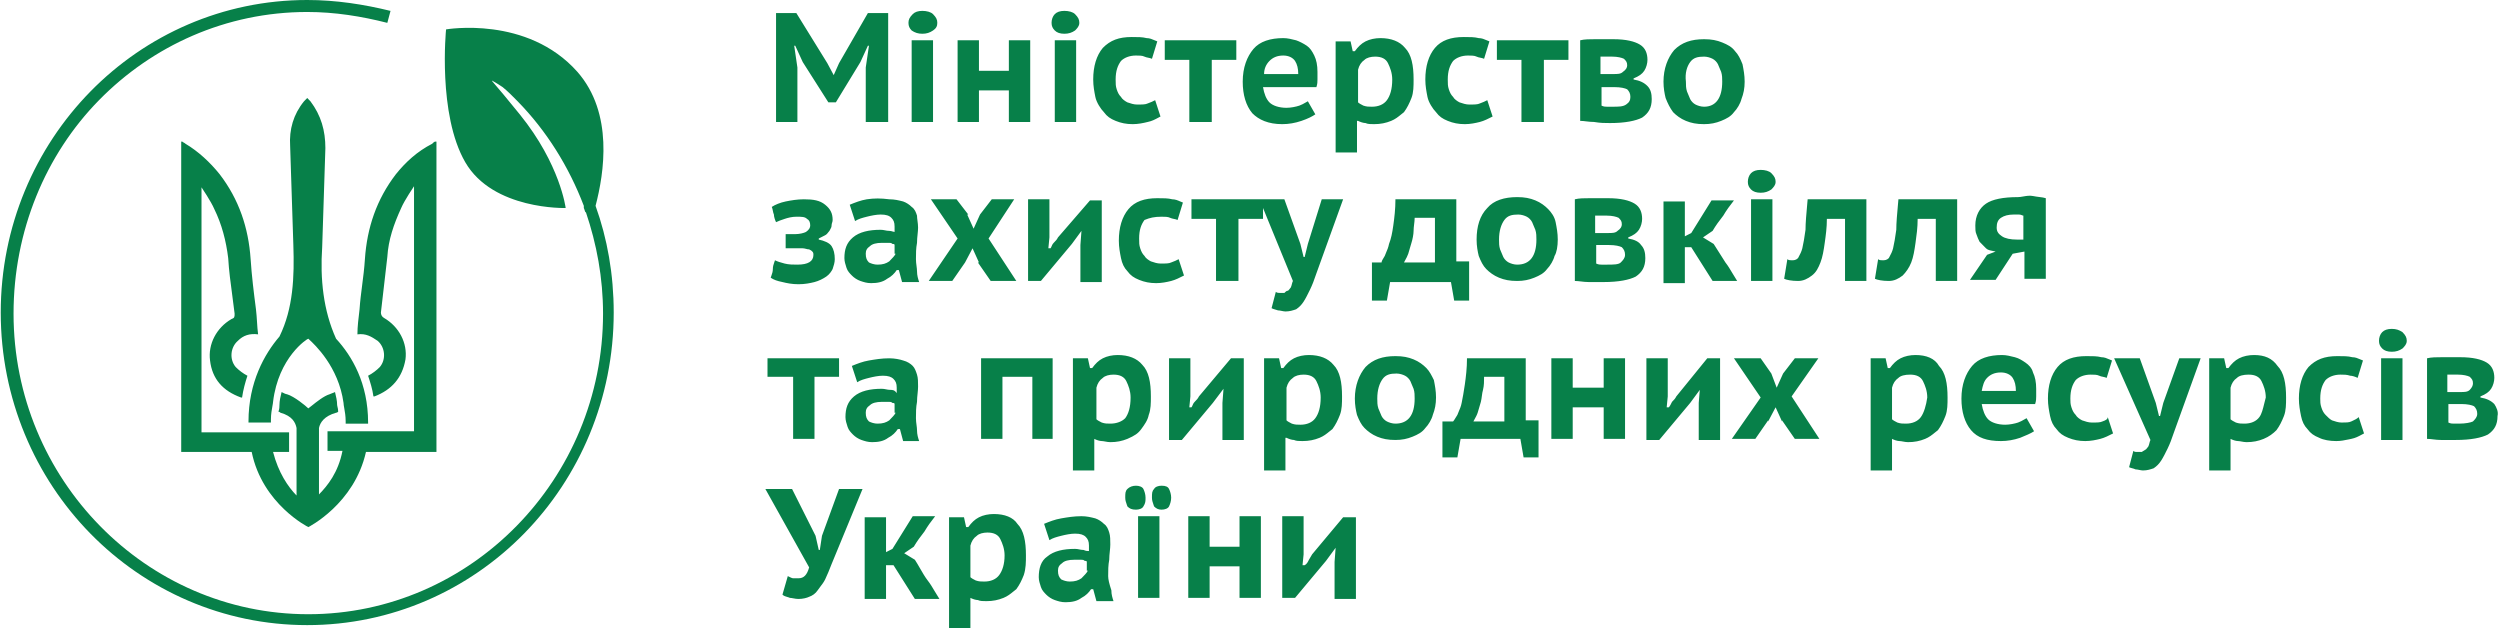
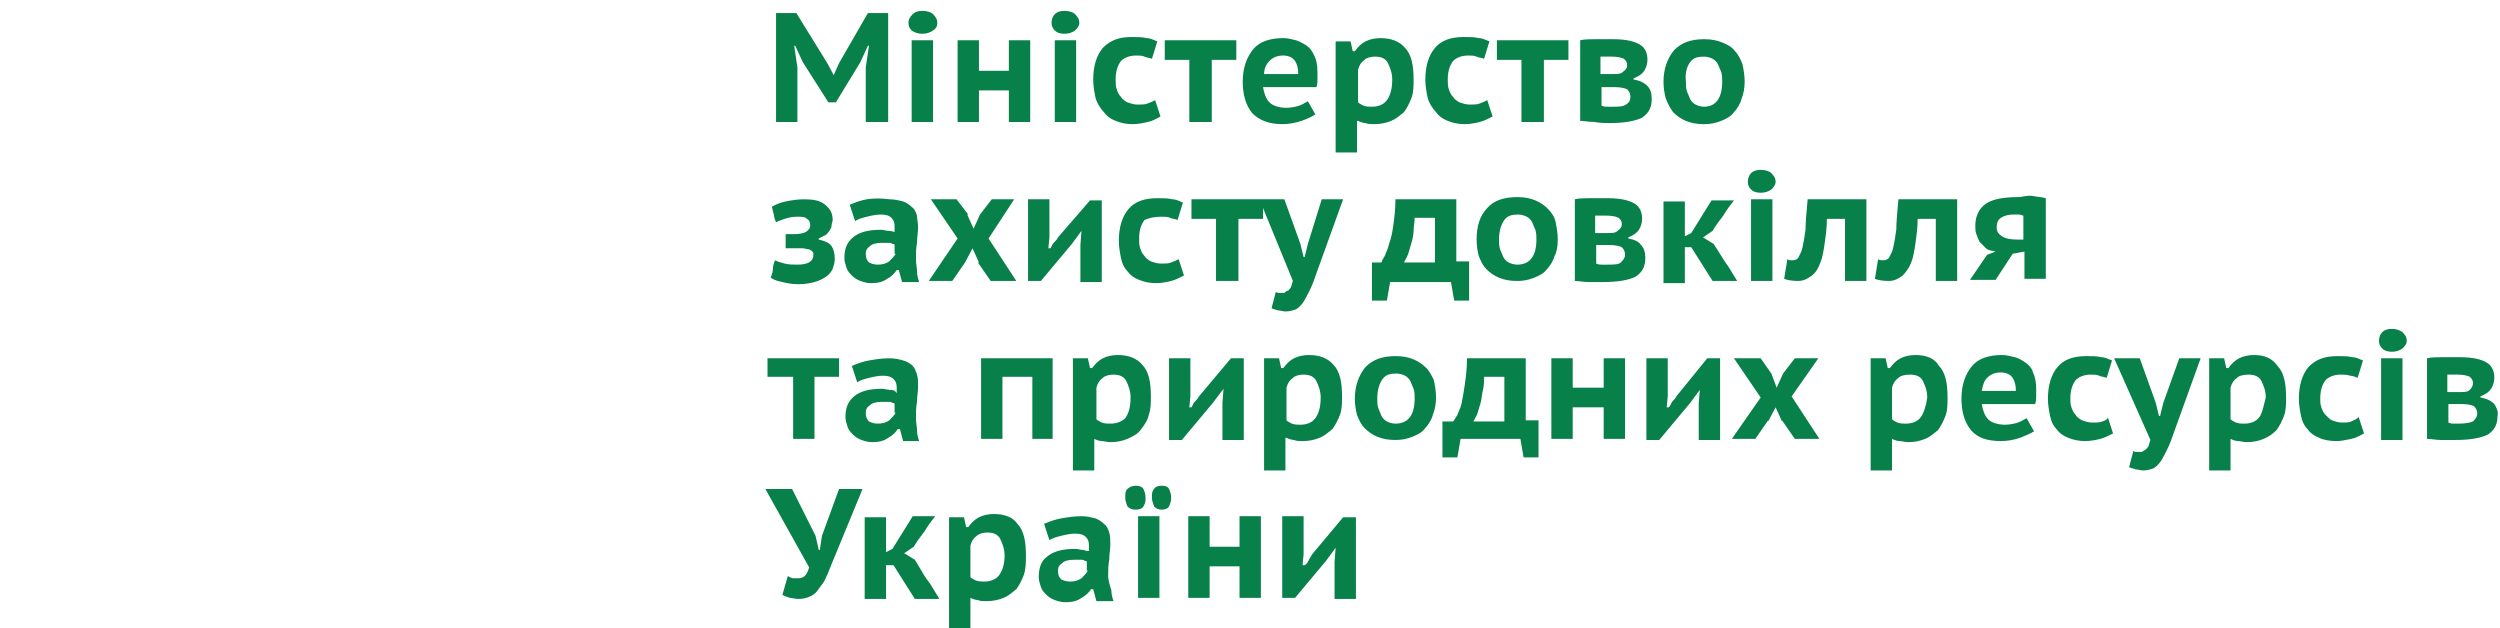
<svg xmlns="http://www.w3.org/2000/svg" width="179" height="45" viewBox="0 0 179 45" fill="none">
  <g clip-path="url(#clip0_1391_8928)">
    <path fill-rule="evenodd" clip-rule="evenodd" d="M66.04 2.417C66.346 2.417 66.575 2.339 66.805 2.183C67.034 2.027 67.111 1.871 67.111 1.637C67.111 1.403 67.034 1.247 66.805 1.013C66.652 0.857 66.346 0.779 66.04 0.779C65.734 0.779 65.505 0.857 65.352 1.013C65.123 1.247 65.046 1.403 65.046 1.637C65.046 1.871 65.123 2.027 65.276 2.183C65.505 2.339 65.734 2.417 66.04 2.417ZM56.865 3.275L57.094 4.834V8.733H55.565V0.935H57.018L59.235 4.522L59.694 5.38L60.076 4.522L62.141 0.935H63.593V8.733H61.988V4.834L62.217 3.275H62.141L61.605 4.444L59.847 7.329H59.312L57.477 4.444L56.941 3.275H56.865ZM65.275 2.885H66.805V8.733H65.275V2.885ZM72.234 6.472H70.093V8.733H68.564V2.885H70.093V5.068H72.234V2.885H73.763V8.733H72.234V6.472ZM77.051 2.885H75.522V8.733H77.051V2.885ZM76.974 2.183C76.745 2.339 76.516 2.417 76.21 2.417C75.904 2.417 75.674 2.339 75.522 2.183C75.369 2.027 75.292 1.871 75.292 1.637C75.292 1.403 75.369 1.169 75.522 1.013C75.674 0.857 75.904 0.779 76.21 0.779C76.516 0.779 76.821 0.857 76.974 1.013C77.204 1.247 77.28 1.403 77.28 1.637C77.28 1.871 77.127 2.027 76.974 2.183ZM79.039 8.031C79.268 8.343 79.498 8.499 79.88 8.655C80.262 8.811 80.644 8.889 81.103 8.889C81.486 8.889 81.868 8.811 82.174 8.733C82.478 8.671 82.685 8.559 82.912 8.438L82.912 8.438C82.97 8.407 83.029 8.375 83.091 8.343L82.709 7.173L82.709 7.173C82.556 7.251 82.403 7.329 82.174 7.407C82.021 7.485 81.791 7.485 81.409 7.485C81.18 7.485 80.95 7.407 80.721 7.329C80.568 7.251 80.339 7.095 80.262 6.939C80.109 6.783 80.033 6.628 79.956 6.394C79.88 6.16 79.88 6.004 79.88 5.692C79.88 5.068 80.033 4.678 80.262 4.366C80.492 4.132 80.874 3.976 81.333 3.976C81.562 3.976 81.791 3.976 81.944 4.054C82.021 4.093 82.116 4.113 82.212 4.132C82.308 4.152 82.403 4.171 82.48 4.21L82.862 2.963C82.795 2.94 82.728 2.911 82.659 2.88C82.492 2.807 82.314 2.729 82.097 2.729C81.791 2.651 81.486 2.651 81.027 2.651C80.109 2.651 79.498 2.885 78.962 3.43C78.504 3.976 78.274 4.756 78.274 5.692C78.274 6.16 78.351 6.55 78.427 6.939C78.504 7.329 78.809 7.797 79.039 8.031ZM86.762 8.733H85.156V4.288H83.397V2.885H88.52V4.288H86.762V8.733ZM91.808 8.889C92.267 8.889 92.726 8.811 93.184 8.655C93.643 8.499 93.949 8.343 94.178 8.187L93.643 7.251C93.597 7.275 93.544 7.306 93.485 7.339C93.351 7.417 93.191 7.509 93.031 7.563C92.802 7.641 92.42 7.719 92.114 7.719C91.579 7.719 91.12 7.563 90.891 7.329C90.661 7.095 90.508 6.705 90.432 6.238H94.255C94.331 6.004 94.331 5.848 94.331 5.692V5.146C94.331 4.678 94.255 4.288 94.102 3.976C93.949 3.664 93.796 3.43 93.567 3.275C93.337 3.119 93.031 2.963 92.802 2.885C92.496 2.807 92.19 2.729 91.885 2.729C90.967 2.729 90.202 2.963 89.744 3.508C89.285 4.054 88.979 4.834 88.979 5.848C88.979 6.783 89.208 7.563 89.667 8.109C90.126 8.577 90.814 8.889 91.808 8.889ZM90.891 4.366C91.12 4.132 91.426 3.976 91.885 3.976C92.267 3.976 92.573 4.132 92.726 4.366C92.879 4.6 92.955 4.912 92.955 5.302H90.508C90.508 4.912 90.661 4.6 90.891 4.366ZM97.772 8.811C97.619 8.811 97.39 8.733 97.237 8.655H97.161V10.916H95.631V2.963H96.702L96.855 3.664H97.008C97.237 3.352 97.466 3.119 97.772 2.963C98.078 2.807 98.46 2.729 98.843 2.729C99.607 2.729 100.219 2.963 100.601 3.43C101.06 3.898 101.213 4.678 101.213 5.692V5.692C101.213 6.16 101.213 6.627 101.06 7.017C100.907 7.407 100.754 7.719 100.525 8.031C100.453 8.086 100.386 8.141 100.319 8.195L100.319 8.195C100.103 8.371 99.9 8.536 99.607 8.655C99.225 8.811 98.843 8.889 98.384 8.889C98.155 8.889 97.925 8.889 97.772 8.811ZM97.696 4.288C97.466 4.444 97.314 4.678 97.237 4.99V7.329C97.314 7.407 97.466 7.485 97.619 7.563C97.849 7.641 98.002 7.641 98.231 7.641C98.69 7.641 99.072 7.485 99.302 7.173C99.531 6.861 99.684 6.394 99.684 5.692C99.684 5.224 99.531 4.834 99.378 4.522C99.225 4.21 98.919 4.054 98.46 4.054C98.155 4.054 97.849 4.132 97.696 4.288ZM102.819 8.031C103.048 8.343 103.277 8.499 103.66 8.655C104.042 8.811 104.424 8.889 104.883 8.889C105.266 8.889 105.648 8.811 105.954 8.733C106.26 8.655 106.565 8.499 106.871 8.343L106.489 7.173C106.336 7.251 106.183 7.329 105.954 7.407C105.801 7.485 105.571 7.485 105.189 7.485C104.96 7.485 104.73 7.407 104.501 7.329L104.501 7.329C104.348 7.251 104.119 7.095 104.042 6.939C103.889 6.783 103.813 6.628 103.736 6.394C103.66 6.16 103.66 6.004 103.66 5.692C103.66 5.068 103.813 4.678 104.042 4.366C104.272 4.132 104.654 3.976 105.113 3.976C105.342 3.976 105.571 3.976 105.724 4.054C105.801 4.093 105.896 4.113 105.992 4.132C106.087 4.152 106.183 4.171 106.26 4.21L106.642 2.963C106.575 2.94 106.508 2.911 106.439 2.88C106.272 2.807 106.094 2.729 105.877 2.729C105.571 2.651 105.266 2.651 104.807 2.651C103.889 2.651 103.201 2.885 102.742 3.43C102.283 3.976 102.054 4.756 102.054 5.692C102.054 6.16 102.131 6.549 102.207 6.939L102.207 6.939C102.283 7.329 102.589 7.797 102.819 8.031ZM110.542 8.733H108.936V4.288H107.177V2.885H112.3V4.288H110.542V8.733ZM115.282 8.811C116.353 8.811 117.117 8.655 117.576 8.421C118.035 8.109 118.264 7.719 118.264 7.095C118.264 6.705 118.188 6.394 117.958 6.16C117.729 5.926 117.423 5.77 116.964 5.692V5.614C117.347 5.458 117.576 5.302 117.729 5.068C117.882 4.834 117.958 4.522 117.958 4.288C117.958 3.82 117.805 3.43 117.423 3.197C117.041 2.963 116.429 2.807 115.512 2.807H114.212C113.829 2.807 113.447 2.807 113.141 2.885V8.655C113.286 8.655 113.43 8.672 113.582 8.691C113.753 8.711 113.933 8.733 114.135 8.733C114.594 8.811 114.9 8.811 115.282 8.811ZM114.67 4.054H114.747H114.823H115.053H115.435C115.817 4.054 116.123 4.132 116.276 4.21C116.429 4.366 116.506 4.444 116.506 4.678C116.506 4.834 116.429 4.99 116.2 5.146C116.047 5.302 115.817 5.302 115.512 5.302H114.594V4.054H114.67ZM114.67 6.238H115.588C116.047 6.238 116.353 6.316 116.506 6.394C116.659 6.55 116.735 6.705 116.735 6.939C116.735 7.173 116.659 7.329 116.429 7.485C116.2 7.641 115.894 7.641 115.435 7.641H115.053C114.976 7.641 114.823 7.641 114.67 7.563V6.238ZM120.711 8.655C120.329 8.499 120.023 8.265 119.794 8.031C119.564 7.719 119.411 7.407 119.258 7.017C119.182 6.705 119.106 6.316 119.106 5.848C119.106 4.912 119.411 4.132 119.87 3.586C120.405 3.041 121.094 2.807 122.011 2.807C122.546 2.807 122.929 2.885 123.311 3.041C123.693 3.197 123.999 3.352 124.229 3.664C124.458 3.898 124.611 4.21 124.764 4.6C124.84 4.99 124.917 5.38 124.917 5.848C124.917 6.316 124.84 6.705 124.687 7.095C124.611 7.407 124.382 7.797 124.152 8.031C123.923 8.343 123.617 8.499 123.235 8.655C122.852 8.811 122.47 8.889 122.011 8.889C121.476 8.889 121.094 8.811 120.711 8.655ZM122.011 4.054C121.552 4.054 121.247 4.132 121.017 4.444C120.788 4.756 120.635 5.224 120.711 5.848V5.848C120.711 6.082 120.711 6.316 120.788 6.55C120.826 6.627 120.864 6.725 120.902 6.822C120.941 6.92 120.979 7.017 121.017 7.095C121.094 7.251 121.247 7.407 121.399 7.485C121.552 7.563 121.782 7.641 122.011 7.641C122.852 7.641 123.311 7.017 123.311 5.848V5.848C123.311 5.614 123.311 5.38 123.235 5.146C123.196 5.068 123.158 4.97 123.12 4.873C123.082 4.776 123.043 4.678 123.005 4.6C122.929 4.444 122.776 4.288 122.623 4.21C122.47 4.132 122.241 4.054 122.011 4.054ZM57.094 18.948C56.788 18.948 56.483 18.948 56.177 18.87C55.871 18.792 55.641 18.714 55.489 18.636C55.472 18.685 55.457 18.73 55.441 18.773C55.383 18.938 55.336 19.075 55.336 19.26C55.336 19.445 55.288 19.581 55.23 19.746L55.23 19.746L55.23 19.746L55.23 19.746C55.215 19.79 55.199 19.835 55.183 19.883C55.412 20.039 55.641 20.117 56.024 20.195C56.33 20.273 56.712 20.351 57.171 20.351C57.63 20.351 58.012 20.273 58.318 20.195C58.623 20.117 58.929 19.961 59.159 19.805C59.388 19.649 59.541 19.416 59.617 19.26C59.694 19.026 59.77 18.792 59.77 18.558C59.77 18.168 59.694 17.856 59.541 17.622C59.388 17.388 59.006 17.232 58.623 17.154V17.076L59.082 16.842C59.189 16.788 59.258 16.696 59.316 16.618C59.342 16.585 59.365 16.554 59.388 16.53C59.409 16.489 59.429 16.453 59.448 16.419C59.5 16.327 59.541 16.255 59.541 16.141C59.541 16.063 59.56 16.004 59.579 15.946C59.598 15.887 59.617 15.829 59.617 15.751C59.617 15.283 59.465 14.971 59.082 14.659C58.7 14.347 58.241 14.269 57.553 14.269C57.094 14.269 56.635 14.347 56.253 14.425C55.871 14.503 55.489 14.659 55.259 14.815C55.297 14.893 55.316 14.99 55.336 15.088C55.355 15.185 55.374 15.283 55.412 15.361C55.412 15.517 55.489 15.751 55.565 15.907C55.718 15.829 55.947 15.751 56.177 15.673C56.406 15.595 56.712 15.517 57.018 15.517C57.4 15.517 57.63 15.517 57.782 15.673C57.935 15.751 58.012 15.907 58.012 16.141C58.012 16.297 57.935 16.453 57.706 16.608C57.553 16.686 57.247 16.764 56.941 16.764H56.253V17.778H56.788H57.477C57.553 17.778 57.63 17.798 57.706 17.817C57.782 17.837 57.859 17.856 57.935 17.856L57.935 17.856C58.088 17.934 58.088 17.934 58.165 18.012C58.241 18.09 58.241 18.168 58.241 18.246C58.241 18.714 57.859 18.948 57.094 18.948ZM60.841 14.659C61.223 14.503 61.605 14.347 62.064 14.269C62.599 14.191 63.058 14.191 63.67 14.269C64.052 14.269 64.358 14.347 64.664 14.425C64.893 14.503 65.123 14.659 65.276 14.815C65.505 14.971 65.582 15.205 65.658 15.439C65.658 15.547 65.674 15.673 65.692 15.807C65.713 15.962 65.734 16.129 65.734 16.297C65.734 16.444 65.717 16.608 65.699 16.782C65.679 16.977 65.658 17.182 65.658 17.388C65.582 17.778 65.582 18.168 65.582 18.558C65.582 18.725 65.603 18.892 65.624 19.047L65.624 19.047C65.641 19.182 65.658 19.307 65.658 19.416C65.658 19.727 65.734 19.962 65.811 20.195H64.588L64.358 19.338H64.205C64.052 19.572 63.823 19.805 63.517 19.962C63.211 20.195 62.829 20.273 62.37 20.273C62.064 20.273 61.835 20.195 61.605 20.117C61.376 20.039 61.147 19.884 60.994 19.727C60.841 19.572 60.688 19.416 60.611 19.182C60.535 18.948 60.459 18.714 60.459 18.48C60.459 17.856 60.611 17.388 61.07 16.998C61.529 16.608 62.217 16.453 63.058 16.453C63.173 16.453 63.269 16.472 63.364 16.491C63.46 16.511 63.555 16.53 63.67 16.53C63.76 16.53 63.849 16.557 63.923 16.579C63.976 16.595 64.021 16.608 64.052 16.608V16.219C64.052 15.907 63.976 15.751 63.823 15.595C63.67 15.439 63.441 15.361 63.058 15.361C62.752 15.361 62.37 15.439 62.064 15.517C61.758 15.595 61.453 15.673 61.223 15.829L60.841 14.659L60.841 14.659ZM63.67 18.714C63.899 18.48 64.052 18.324 64.129 18.168H64.052V17.544C64.052 17.466 63.976 17.466 63.899 17.466C63.823 17.388 63.746 17.388 63.67 17.388H63.364H63.135C62.752 17.388 62.447 17.466 62.294 17.622C62.064 17.778 61.988 17.934 61.988 18.168C61.988 18.48 62.064 18.636 62.217 18.792C62.37 18.87 62.599 18.948 62.829 18.948C63.211 18.948 63.441 18.87 63.67 18.714L63.67 18.714ZM68.564 17.076L66.499 20.117H68.181L69.099 18.792L69.634 17.778L70.093 18.792H70.016L70.934 20.117H72.769L70.781 17.076L72.616 14.269H71.01L70.169 15.361L69.71 16.375L69.252 15.361H69.328L68.487 14.269H66.652L68.564 17.076ZM73.61 14.269H75.139V16.998L75.063 17.778H75.216C75.248 17.746 75.266 17.7 75.288 17.647C75.319 17.571 75.356 17.48 75.445 17.388C75.598 17.232 75.675 17.154 75.751 16.998L78.045 14.347H78.886V20.195H77.357V17.544L77.433 16.53L76.745 17.466L74.528 20.117H73.61V14.269ZM83.168 15.517C83.397 15.517 83.627 15.517 83.78 15.595C83.856 15.634 83.952 15.653 84.047 15.673C84.143 15.692 84.239 15.712 84.315 15.751L84.697 14.503C84.63 14.48 84.564 14.451 84.495 14.421C84.328 14.347 84.149 14.269 83.933 14.269C83.627 14.191 83.321 14.191 82.862 14.191H82.862C81.945 14.191 81.257 14.425 80.798 14.971C80.339 15.517 80.109 16.297 80.109 17.232C80.109 17.7 80.186 18.09 80.263 18.48L80.263 18.48C80.339 18.87 80.492 19.182 80.721 19.416C80.951 19.727 81.18 19.883 81.562 20.039C81.945 20.195 82.327 20.273 82.786 20.273C83.168 20.273 83.55 20.195 83.856 20.117C84.162 20.039 84.468 19.883 84.774 19.727L84.391 18.558C84.239 18.636 84.086 18.714 83.856 18.792C83.703 18.87 83.474 18.87 83.092 18.87C82.862 18.87 82.633 18.792 82.403 18.714C82.251 18.636 82.021 18.48 81.945 18.324C81.792 18.168 81.715 18.012 81.639 17.778C81.562 17.544 81.562 17.388 81.562 17.076V17.076C81.562 16.453 81.715 16.063 81.945 15.751C82.327 15.595 82.633 15.517 83.168 15.517ZM92.496 20.351C92.516 20.273 92.535 20.195 92.573 20.117L90.432 14.893V15.673H88.673V20.117H87.067V15.673H85.309V14.269H90.432H91.961L93.108 17.466L93.338 18.402H93.414L93.643 17.466L94.637 14.269H96.167L94.255 19.572C94.102 20.039 93.949 20.429 93.796 20.741L93.796 20.741C93.643 21.053 93.49 21.365 93.338 21.599C93.184 21.833 93.032 21.989 92.802 22.145C92.573 22.223 92.344 22.301 92.038 22.301C91.961 22.301 91.866 22.281 91.77 22.262C91.674 22.242 91.579 22.223 91.502 22.223C91.415 22.193 91.349 22.174 91.294 22.159C91.203 22.133 91.138 22.115 91.044 22.067L91.349 20.897C91.426 20.975 91.579 20.975 91.655 20.975H91.961C92.038 20.897 92.114 20.819 92.191 20.819C92.242 20.819 92.293 20.75 92.344 20.68C92.369 20.646 92.394 20.611 92.42 20.585C92.458 20.507 92.477 20.429 92.496 20.351ZM99.913 14.269C99.913 14.971 99.837 15.595 99.76 16.141C99.684 16.686 99.607 17.076 99.454 17.466C99.404 17.721 99.322 17.91 99.249 18.075L99.249 18.075C99.21 18.163 99.175 18.243 99.149 18.324C98.996 18.558 98.919 18.714 98.919 18.792H98.231V21.521H99.302L99.531 20.195H103.889L104.119 21.521H105.189V18.714H104.272V14.269H99.913ZM102.666 18.792H100.525C100.548 18.745 100.578 18.69 100.611 18.631C100.687 18.494 100.777 18.331 100.831 18.168C100.869 18.051 100.907 17.915 100.945 17.778L100.945 17.778C100.984 17.642 101.022 17.505 101.06 17.388C101.137 17.154 101.213 16.764 101.213 16.53C101.213 16.375 101.232 16.219 101.251 16.063C101.27 15.907 101.29 15.751 101.29 15.595H102.742V18.792H102.666ZM111.383 15.907C111.459 16.297 111.536 16.686 111.536 17.154C111.536 17.622 111.459 18.09 111.306 18.324C111.23 18.636 111.001 19.026 110.771 19.26C110.542 19.572 110.236 19.727 109.854 19.883C109.471 20.039 109.089 20.117 108.63 20.117C108.095 20.117 107.713 20.039 107.33 19.883C106.948 19.727 106.642 19.494 106.413 19.26C106.183 19.026 106.03 18.714 105.878 18.324C105.801 18.012 105.725 17.622 105.725 17.154C105.725 16.218 105.954 15.439 106.489 14.893C106.948 14.347 107.713 14.113 108.63 14.113C109.165 14.113 109.548 14.191 109.93 14.347C110.312 14.503 110.618 14.737 110.848 14.971C111.077 15.205 111.306 15.517 111.383 15.907ZM108.018 18.792C108.171 18.87 108.401 18.948 108.63 18.948C109.548 18.948 110.007 18.324 110.007 17.154C110.007 16.92 110.007 16.686 109.93 16.453C109.892 16.375 109.854 16.277 109.815 16.18C109.777 16.082 109.739 15.985 109.701 15.907C109.624 15.751 109.471 15.595 109.318 15.517C109.165 15.439 108.936 15.361 108.707 15.361C108.248 15.361 107.942 15.439 107.713 15.751C107.483 16.063 107.33 16.53 107.33 17.154V17.154C107.33 17.388 107.33 17.622 107.407 17.856C107.445 17.934 107.483 18.032 107.521 18.129C107.56 18.226 107.598 18.324 107.636 18.402C107.713 18.558 107.866 18.714 108.018 18.792ZM116.582 17.076V16.998C116.964 16.842 117.194 16.686 117.347 16.453C117.5 16.219 117.576 15.907 117.576 15.673C117.576 15.205 117.423 14.815 117.041 14.581C116.659 14.347 116.047 14.191 115.129 14.191H113.829C113.447 14.191 113.065 14.191 112.759 14.269V20.117C112.903 20.117 113.048 20.135 113.2 20.153C113.371 20.174 113.551 20.195 113.753 20.195H114.823C115.894 20.195 116.659 20.039 117.117 19.805C117.576 19.494 117.805 19.104 117.805 18.48C117.805 18.09 117.729 17.778 117.5 17.544C117.347 17.31 117.041 17.154 116.582 17.076ZM114.288 15.439H114.365H114.441H114.67H115.053C115.435 15.439 115.741 15.517 115.894 15.595C116.047 15.751 116.123 15.829 116.123 16.063C116.123 16.219 116.047 16.375 115.817 16.53C115.665 16.686 115.435 16.686 115.129 16.686H114.212V15.439H114.288ZM116.047 18.792C115.894 18.948 115.512 18.948 115.053 18.948H114.67C114.594 18.948 114.441 18.948 114.288 18.87V17.544H115.206C115.665 17.544 115.97 17.622 116.123 17.7C116.276 17.856 116.353 18.012 116.353 18.246C116.353 18.48 116.2 18.636 116.047 18.792ZM121.094 17.7H120.635V20.273H119.106V14.425H120.635V16.92L121.094 16.686L122.546 14.347H124.152C123.846 14.737 123.617 15.049 123.387 15.439C123.082 15.829 122.852 16.14 122.623 16.53L121.935 16.998L122.699 17.466C122.852 17.7 122.986 17.915 123.12 18.129L123.12 18.129L123.12 18.129L123.12 18.13L123.121 18.13L123.121 18.13L123.121 18.131L123.121 18.131C123.254 18.345 123.388 18.558 123.54 18.792C123.729 19.032 123.888 19.301 124.054 19.582C124.158 19.758 124.264 19.938 124.382 20.117H122.623L121.094 17.7ZM126.905 14.269H125.375V20.117H126.905V14.269ZM126.828 13.567C126.599 13.723 126.369 13.801 126.064 13.801C125.758 13.801 125.528 13.723 125.375 13.567C125.223 13.411 125.146 13.255 125.146 13.022C125.146 12.788 125.223 12.554 125.375 12.398C125.528 12.242 125.758 12.164 126.064 12.164C126.369 12.164 126.675 12.242 126.828 12.398C127.058 12.632 127.134 12.788 127.134 13.022C127.134 13.255 126.981 13.411 126.828 13.567ZM129.275 16.453C129.199 16.998 129.122 17.466 129.046 17.778C128.986 18.02 128.881 18.215 128.801 18.363L128.801 18.363C128.778 18.406 128.757 18.445 128.74 18.48C128.587 18.636 128.434 18.636 128.281 18.636C128.205 18.636 128.052 18.636 127.975 18.558L127.746 19.961C127.899 20.039 128.281 20.117 128.74 20.117C129.122 20.117 129.428 19.961 129.734 19.727C130.04 19.494 130.193 19.182 130.345 18.792C130.498 18.402 130.575 17.934 130.651 17.388C130.728 16.842 130.804 16.297 130.804 15.673H132.104V20.117H133.633V14.269H129.428L129.402 14.555V14.555V14.555V14.555L129.402 14.556L129.402 14.557L129.402 14.557L129.402 14.558L129.402 14.559C129.335 15.302 129.275 15.969 129.275 16.453ZM135.545 17.778C135.621 17.466 135.698 16.998 135.774 16.453C135.774 15.969 135.834 15.302 135.901 14.559L135.901 14.558L135.901 14.557L135.901 14.557L135.902 14.556L135.902 14.555V14.555V14.555V14.555L135.927 14.269H140.133V20.117H138.603V15.673H137.304C137.304 16.297 137.227 16.842 137.151 17.388C137.074 17.934 136.998 18.402 136.845 18.792C136.692 19.182 136.462 19.494 136.233 19.727C135.927 19.961 135.621 20.117 135.239 20.117C134.78 20.117 134.398 20.039 134.245 19.961L134.474 18.558C134.551 18.636 134.704 18.636 134.78 18.636C134.933 18.636 135.086 18.636 135.239 18.48C135.256 18.445 135.277 18.406 135.3 18.363L135.3 18.363C135.38 18.215 135.486 18.02 135.545 17.778ZM144.491 14.113C143.421 14.113 142.656 14.269 142.197 14.581C141.738 14.893 141.433 15.439 141.433 16.141C141.433 16.375 141.433 16.608 141.509 16.764C141.585 16.998 141.662 17.154 141.738 17.31L141.738 17.31L142.197 17.778C142.309 17.892 142.462 17.923 142.656 17.962C142.727 17.976 142.803 17.991 142.885 18.012L142.274 18.246L141.05 20.039H142.885L144.109 18.168L144.95 18.012V19.961H146.479V14.191C146.35 14.147 146.197 14.128 146.02 14.106C145.882 14.089 145.729 14.069 145.561 14.035C145.324 13.987 145.086 14.029 144.867 14.067C144.733 14.091 144.607 14.113 144.491 14.113ZM144.873 17.154H144.415C143.956 17.154 143.573 17.076 143.344 16.92C143.115 16.764 142.962 16.608 142.962 16.297C142.962 15.985 143.038 15.751 143.268 15.595C143.497 15.439 143.803 15.361 144.185 15.361H144.567C144.657 15.361 144.72 15.388 144.773 15.41C144.81 15.425 144.842 15.439 144.873 15.439V17.154ZM58.317 31.424H56.788V26.979H54.953V25.654H60.076V26.979H58.317V31.424ZM63.441 27.876L63.441 27.876C63.345 27.857 63.249 27.837 63.135 27.837C62.294 27.837 61.605 27.993 61.147 28.383C60.688 28.773 60.535 29.241 60.535 29.864C60.535 30.098 60.611 30.332 60.688 30.566L60.688 30.566C60.764 30.8 60.917 30.956 61.07 31.112C61.223 31.268 61.453 31.424 61.682 31.502C61.911 31.58 62.141 31.658 62.447 31.658C62.905 31.658 63.288 31.58 63.593 31.346C63.899 31.19 64.129 30.956 64.282 30.722H64.435L64.664 31.58H65.811C65.734 31.346 65.658 31.112 65.658 30.8C65.658 30.692 65.642 30.566 65.624 30.432L65.624 30.432C65.603 30.277 65.582 30.11 65.582 29.942C65.582 29.552 65.582 29.163 65.658 28.773C65.658 28.567 65.679 28.361 65.7 28.167C65.718 27.993 65.734 27.828 65.734 27.681C65.734 27.369 65.734 27.057 65.658 26.823C65.582 26.589 65.505 26.355 65.352 26.2C65.199 26.044 64.97 25.888 64.664 25.81C64.435 25.732 64.052 25.654 63.67 25.654C63.135 25.654 62.676 25.732 62.217 25.81C61.758 25.888 61.376 26.044 60.994 26.2L61.376 27.369C61.605 27.213 61.911 27.135 62.217 27.057L62.217 27.057C62.523 26.979 62.905 26.901 63.211 26.901C63.593 26.901 63.823 26.979 63.976 27.135C64.129 27.291 64.205 27.447 64.205 27.759V28.149C64.052 27.915 63.899 27.915 63.746 27.915C63.632 27.915 63.536 27.895 63.441 27.876ZM64.129 29.552C64.052 29.708 63.899 29.864 63.67 30.098L63.67 30.098C63.441 30.254 63.211 30.332 62.829 30.332C62.599 30.332 62.37 30.254 62.217 30.176C62.064 30.02 61.988 29.864 61.988 29.552C61.988 29.319 62.064 29.163 62.294 29.007C62.447 28.851 62.752 28.773 63.135 28.773H63.364H63.67C63.746 28.773 63.823 28.773 63.899 28.851C63.976 28.851 64.052 28.851 64.052 28.929V29.552H64.129ZM75.369 25.654V31.424H73.916V26.979H71.775V31.424H70.246V25.654H75.369ZM81.715 30.722C81.944 30.41 82.174 30.098 82.25 29.708C82.403 29.319 82.403 28.851 82.403 28.383V28.383C82.403 27.369 82.25 26.589 81.791 26.122C81.409 25.654 80.797 25.42 80.033 25.42C79.65 25.42 79.268 25.498 78.962 25.654C78.656 25.81 78.427 26.044 78.198 26.355H78.045L77.892 25.654H76.821V33.685H78.351V31.424C78.504 31.502 78.733 31.58 78.886 31.58C78.955 31.58 79.039 31.596 79.132 31.613C79.245 31.634 79.371 31.658 79.498 31.658C79.956 31.658 80.339 31.58 80.721 31.424C81.256 31.19 81.486 31.034 81.715 30.722ZM79.498 30.332C79.268 30.332 79.115 30.332 78.886 30.254C78.733 30.176 78.58 30.098 78.504 30.02V27.759C78.58 27.447 78.733 27.213 78.962 27.057C79.115 26.901 79.421 26.823 79.727 26.823C80.186 26.823 80.492 26.979 80.645 27.291C80.797 27.603 80.95 27.993 80.95 28.461C80.95 29.163 80.797 29.63 80.568 29.942C80.339 30.176 79.956 30.332 79.498 30.332ZM87.526 28.851L87.603 27.837L86.838 28.851L84.621 31.502H83.703V25.654H85.232V28.383L85.156 29.163H85.309C85.341 29.13 85.359 29.085 85.381 29.031C85.412 28.955 85.449 28.864 85.538 28.773C85.691 28.617 85.768 28.539 85.844 28.383L88.138 25.654H89.055V31.502H87.526V28.851ZM92.114 31.346C92.267 31.424 92.496 31.502 92.649 31.502C92.802 31.58 93.031 31.58 93.261 31.58C93.72 31.58 94.102 31.502 94.484 31.346C94.777 31.227 94.98 31.062 95.196 30.886C95.262 30.832 95.33 30.777 95.402 30.722C95.631 30.41 95.784 30.098 95.937 29.708C96.09 29.319 96.09 28.851 96.09 28.383C96.09 27.369 95.937 26.589 95.478 26.122C95.096 25.654 94.484 25.42 93.72 25.42C93.337 25.42 92.955 25.498 92.649 25.654C92.343 25.81 92.114 26.044 91.885 26.355H91.732L91.579 25.654H90.508V33.685H92.037V31.346H92.114ZM92.114 27.759C92.19 27.447 92.343 27.213 92.573 27.057C92.726 26.901 93.031 26.823 93.337 26.823C93.796 26.823 94.102 26.979 94.255 27.291C94.408 27.603 94.561 27.993 94.561 28.461C94.561 29.163 94.408 29.63 94.178 29.942C93.949 30.254 93.567 30.41 93.108 30.41C92.879 30.41 92.726 30.41 92.496 30.332C92.343 30.254 92.19 30.176 92.114 30.098V27.759ZM101.213 25.732C101.595 25.888 101.901 26.122 102.131 26.355C102.36 26.589 102.513 26.901 102.666 27.213L102.666 27.213C102.742 27.603 102.819 27.993 102.819 28.461C102.819 28.929 102.742 29.319 102.589 29.708C102.513 30.02 102.283 30.41 102.054 30.644C101.825 30.956 101.519 31.112 101.137 31.268C100.754 31.424 100.372 31.502 99.913 31.502C99.378 31.502 98.996 31.424 98.613 31.268C98.231 31.112 97.925 30.878 97.696 30.644C97.466 30.41 97.313 30.098 97.16 29.708C97.084 29.396 97.007 29.007 97.007 28.539C97.007 27.603 97.313 26.823 97.772 26.277C98.307 25.732 98.996 25.498 99.913 25.498C100.448 25.498 100.831 25.576 101.213 25.732ZM99.301 30.176C99.454 30.254 99.684 30.332 99.913 30.332C100.831 30.332 101.289 29.708 101.289 28.539V28.539C101.289 28.305 101.289 28.071 101.213 27.837C101.175 27.759 101.137 27.662 101.098 27.564L101.098 27.564L101.098 27.564C101.06 27.467 101.022 27.369 100.984 27.291C100.907 27.135 100.754 26.979 100.601 26.901C100.448 26.823 100.219 26.745 99.99 26.745C99.531 26.745 99.225 26.823 98.996 27.135C98.766 27.447 98.613 27.915 98.613 28.539C98.613 28.773 98.613 29.007 98.69 29.241C98.728 29.319 98.766 29.416 98.804 29.513L98.804 29.514L98.804 29.514C98.843 29.611 98.881 29.708 98.919 29.786C98.996 29.942 99.148 30.098 99.301 30.176ZM109.242 25.654H105.036C105.036 26.355 104.96 26.979 104.883 27.525C104.807 28.071 104.73 28.461 104.654 28.851L104.654 28.851C104.604 29.106 104.521 29.294 104.448 29.46L104.448 29.46C104.41 29.547 104.375 29.628 104.348 29.708C104.29 29.798 104.242 29.876 104.202 29.942C104.137 30.05 104.09 30.128 104.042 30.176H103.278V32.749H104.348L104.578 31.424H108.859L109.089 32.749H110.159V30.098H109.242V25.654ZM107.712 30.176H105.495C105.518 30.129 105.548 30.075 105.581 30.016L105.581 30.015L105.581 30.015L105.581 30.015C105.657 29.879 105.748 29.716 105.801 29.552C105.839 29.436 105.877 29.299 105.916 29.163L105.916 29.163C105.954 29.026 105.992 28.89 106.03 28.773C106.066 28.627 106.085 28.48 106.103 28.342C106.124 28.186 106.143 28.039 106.183 27.915C106.26 27.603 106.26 27.291 106.26 26.979V26.979H107.712V30.176ZM112.606 27.759H114.824V25.654H116.353V31.424H114.824V29.163H112.606V31.424H111.077V25.654H112.606V27.759ZM120.023 28.383C119.947 28.539 119.87 28.617 119.717 28.773C119.641 28.929 119.564 29.085 119.488 29.163H119.335L119.411 28.383V25.654H117.882V31.502H118.8L121.017 28.851L121.705 27.915L121.629 28.851V31.502H123.158V25.654H122.24L120.023 28.383ZM128.51 25.654H130.193L128.281 28.383L130.269 31.424H128.51L127.593 30.098V30.176L127.134 29.163L126.599 30.176V30.098L125.681 31.424H123.999L126.064 28.461L124.152 25.654H126.064L126.828 26.745L127.211 27.759L127.669 26.745L128.51 25.654ZM137.151 25.42C136.768 25.42 136.386 25.498 136.08 25.654C135.774 25.81 135.545 26.044 135.316 26.355H135.163L135.01 25.654H133.939V33.685H135.469V31.424C135.621 31.502 135.851 31.58 136.004 31.58C136.073 31.58 136.157 31.596 136.249 31.613C136.363 31.634 136.489 31.658 136.615 31.658C137.074 31.658 137.457 31.58 137.839 31.424C138.131 31.305 138.334 31.14 138.55 30.964C138.617 30.91 138.685 30.855 138.756 30.8C138.986 30.488 139.139 30.176 139.292 29.786C139.445 29.396 139.445 28.929 139.445 28.461V28.461C139.445 27.447 139.292 26.667 138.833 26.2C138.527 25.654 137.915 25.42 137.151 25.42ZM137.533 29.864C137.304 30.176 136.921 30.332 136.463 30.332C136.233 30.332 136.08 30.332 135.851 30.254C135.698 30.176 135.545 30.098 135.469 30.02V27.759C135.545 27.447 135.698 27.213 135.927 27.057C136.08 26.901 136.386 26.823 136.768 26.823C137.227 26.823 137.533 26.979 137.686 27.291C137.839 27.603 137.992 27.993 137.992 28.461C137.915 29.007 137.762 29.552 137.533 29.864ZM144.262 25.576C144.568 25.654 144.797 25.81 145.026 25.965C145.256 26.122 145.485 26.355 145.562 26.667C145.715 26.979 145.791 27.369 145.791 27.837V28.383C145.791 28.539 145.791 28.695 145.715 28.929H141.891C141.968 29.396 142.121 29.786 142.35 30.02C142.58 30.254 143.038 30.41 143.574 30.41C143.879 30.41 144.262 30.332 144.491 30.254C144.651 30.2 144.811 30.108 144.945 30.03C145.003 29.997 145.057 29.966 145.103 29.942L145.638 30.878C145.409 31.034 145.026 31.19 144.644 31.346C144.185 31.502 143.726 31.58 143.268 31.58C142.274 31.58 141.586 31.346 141.127 30.8C140.668 30.254 140.439 29.474 140.439 28.539C140.439 27.525 140.744 26.745 141.203 26.2C141.662 25.654 142.427 25.42 143.344 25.42C143.65 25.42 143.956 25.498 144.262 25.576ZM142.274 27.057C142.044 27.291 141.968 27.603 141.891 27.993H144.338C144.338 27.603 144.262 27.291 144.109 27.057C143.956 26.823 143.65 26.667 143.268 26.667C142.809 26.667 142.503 26.823 142.274 27.057ZM150.532 30.176C150.379 30.254 150.149 30.254 149.767 30.254C149.538 30.254 149.308 30.176 149.079 30.098C148.926 30.02 148.697 29.864 148.62 29.708C148.467 29.552 148.391 29.396 148.314 29.163C148.238 28.929 148.238 28.773 148.238 28.539V28.539C148.238 27.915 148.391 27.525 148.62 27.213C148.85 26.979 149.232 26.823 149.691 26.823C149.92 26.823 150.149 26.823 150.302 26.901C150.379 26.94 150.474 26.96 150.57 26.979C150.666 26.999 150.761 27.018 150.838 27.057L151.22 25.81C151.153 25.787 151.086 25.758 151.017 25.727L151.017 25.727C150.85 25.654 150.672 25.576 150.455 25.576C150.149 25.498 149.844 25.498 149.385 25.498C148.467 25.498 147.779 25.732 147.32 26.277C146.862 26.823 146.632 27.603 146.632 28.539C146.632 29.007 146.709 29.396 146.785 29.786C146.862 30.176 147.014 30.488 147.244 30.722C147.473 31.034 147.703 31.19 148.085 31.346C148.467 31.502 148.85 31.58 149.308 31.58C149.691 31.58 150.073 31.502 150.379 31.424C150.685 31.346 150.991 31.19 151.296 31.034L150.914 29.864C150.914 30.02 150.761 30.098 150.532 30.176ZM154.661 29.786L154.89 28.851L156.037 25.654H157.566L155.655 30.956C155.502 31.424 155.349 31.814 155.196 32.126L155.196 32.126C155.043 32.438 154.89 32.749 154.737 32.983C154.584 33.217 154.431 33.373 154.202 33.529C153.972 33.607 153.743 33.685 153.437 33.685C153.361 33.685 153.265 33.666 153.17 33.646L153.17 33.646C153.074 33.627 152.978 33.607 152.902 33.607C152.825 33.568 152.749 33.549 152.673 33.529C152.596 33.51 152.52 33.49 152.443 33.451L152.749 32.282C152.825 32.36 152.902 32.36 153.055 32.36H153.361C153.399 32.321 153.437 32.301 153.475 32.282C153.514 32.262 153.552 32.243 153.59 32.204C153.641 32.204 153.692 32.134 153.743 32.065L153.743 32.065C153.769 32.03 153.794 31.996 153.819 31.97C153.858 31.892 153.877 31.814 153.896 31.736C153.915 31.658 153.934 31.58 153.972 31.502L151.373 25.654H153.208L154.355 28.851L154.584 29.786H154.661ZM161.389 25.42C161.007 25.42 160.625 25.498 160.319 25.654C160.013 25.81 159.783 26.044 159.554 26.355H159.401L159.248 25.654H158.178V33.685H159.707V31.424C159.86 31.502 160.089 31.58 160.242 31.58C160.311 31.58 160.395 31.596 160.488 31.613C160.601 31.634 160.728 31.658 160.854 31.658C161.313 31.658 161.695 31.58 162.077 31.424C162.46 31.268 162.766 31.034 162.995 30.8C163.224 30.488 163.377 30.176 163.53 29.786C163.683 29.396 163.683 28.929 163.683 28.461C163.683 27.447 163.53 26.667 163.071 26.2C162.689 25.654 162.154 25.42 161.389 25.42ZM161.771 29.864C161.542 30.176 161.16 30.332 160.701 30.332C160.472 30.332 160.319 30.332 160.089 30.254C159.936 30.176 159.783 30.098 159.707 30.02V27.759C159.783 27.447 159.936 27.213 160.166 27.057C160.319 26.901 160.625 26.823 161.007 26.823C161.466 26.823 161.771 26.979 161.924 27.291C162.077 27.603 162.23 27.993 162.23 28.461C162.189 28.607 162.154 28.752 162.12 28.894L162.12 28.894C162.026 29.282 161.94 29.636 161.771 29.864ZM167.659 30.254C167.965 30.254 168.195 30.254 168.348 30.176C168.384 30.158 168.424 30.14 168.467 30.12C168.605 30.057 168.766 29.983 168.883 29.864L169.265 31.034C169.203 31.066 169.143 31.098 169.085 31.129C168.859 31.25 168.652 31.362 168.348 31.424L168.284 31.437L168.185 31.458L168.185 31.458L168.185 31.458C167.874 31.523 167.604 31.58 167.277 31.58C166.818 31.58 166.36 31.502 166.054 31.346C165.671 31.19 165.442 31.034 165.213 30.722C164.983 30.488 164.83 30.176 164.754 29.786C164.677 29.396 164.601 29.007 164.601 28.539C164.601 27.603 164.83 26.823 165.289 26.277C165.824 25.732 166.436 25.498 167.354 25.498C167.812 25.498 168.118 25.498 168.424 25.576C168.641 25.576 168.819 25.654 168.986 25.727L168.986 25.727C169.055 25.758 169.122 25.787 169.189 25.81L168.806 27.057C168.653 26.979 168.424 26.901 168.271 26.901C168.042 26.823 167.812 26.823 167.583 26.823C167.124 26.823 166.742 26.979 166.512 27.213C166.283 27.525 166.13 27.915 166.13 28.539C166.13 28.773 166.13 28.929 166.207 29.163C166.283 29.396 166.36 29.552 166.512 29.708C166.665 29.864 166.818 30.02 166.971 30.098C167.201 30.176 167.43 30.254 167.659 30.254ZM172.018 25.654H170.488V31.502H172.018V25.654ZM170.565 23.782C170.718 23.626 170.947 23.548 171.253 23.548C171.559 23.548 171.788 23.626 172.018 23.782C172.247 24.016 172.324 24.172 172.324 24.406C172.324 24.64 172.171 24.796 172.018 24.952C171.788 25.108 171.559 25.186 171.253 25.186C170.947 25.186 170.718 25.108 170.565 24.952C170.412 24.796 170.336 24.64 170.336 24.406C170.336 24.172 170.412 23.938 170.565 23.782ZM178.593 28.929C178.364 28.695 178.058 28.539 177.599 28.461V28.383C177.982 28.227 178.211 28.071 178.364 27.837C178.517 27.603 178.593 27.291 178.593 27.057C178.593 26.589 178.44 26.2 178.058 25.966C177.676 25.732 177.064 25.576 176.147 25.576H174.847C174.464 25.576 174.082 25.576 173.776 25.654V31.424C173.921 31.424 174.065 31.441 174.217 31.46C174.388 31.48 174.568 31.502 174.77 31.502H175.841C176.911 31.502 177.676 31.346 178.135 31.112C178.593 30.8 178.823 30.41 178.823 29.786C178.899 29.474 178.746 29.163 178.593 28.929ZM175.229 26.823H175.305H175.382H175.611H175.994C176.376 26.823 176.682 26.901 176.835 26.979C176.988 27.135 177.064 27.213 177.064 27.447C177.064 27.603 176.988 27.759 176.835 27.915C176.682 28.071 176.452 28.071 176.147 28.071H175.229V26.823ZM177.064 30.176C176.911 30.254 176.529 30.332 176.07 30.332H175.688C175.611 30.332 175.458 30.332 175.305 30.254V28.929H176.223C176.682 28.929 176.988 29.007 177.141 29.085C177.293 29.241 177.37 29.396 177.37 29.631C177.37 29.864 177.217 30.02 177.064 30.176ZM58.7 39.377L58.853 38.364L60.076 35.011H61.758L59.541 40.391C59.388 40.781 59.235 41.171 59.082 41.483C58.984 41.683 58.855 41.851 58.734 42.007C58.667 42.095 58.602 42.179 58.547 42.263C58.394 42.496 58.165 42.652 57.935 42.73C57.782 42.808 57.477 42.886 57.171 42.886C57.044 42.886 56.918 42.863 56.805 42.842C56.712 42.824 56.628 42.808 56.559 42.808C56.504 42.78 56.439 42.763 56.372 42.744C56.251 42.71 56.122 42.674 56.024 42.575L56.406 41.249L56.406 41.249C56.559 41.327 56.712 41.405 56.788 41.405H57.171C57.553 41.405 57.782 41.171 57.935 40.625L54.8 35.011H56.712L58.394 38.364L58.623 39.377H58.7ZM65.505 40.079L64.74 39.611L65.428 39.144C65.658 38.754 65.887 38.442 66.193 38.052C66.422 37.662 66.652 37.35 66.958 36.96H65.352L63.899 39.3L63.44 39.533V37.038H61.911V42.886H63.44V40.469H63.976L65.505 42.886H67.264C67.146 42.707 67.04 42.527 66.936 42.352L66.936 42.352C66.77 42.071 66.611 41.801 66.422 41.561C66.239 41.327 66.055 41.009 65.872 40.691C65.75 40.478 65.627 40.266 65.505 40.079ZM70.093 37.038C70.398 36.882 70.781 36.804 71.163 36.804C71.928 36.804 72.54 37.038 72.845 37.506C73.304 37.974 73.457 38.754 73.457 39.767C73.457 40.235 73.457 40.703 73.304 41.171C73.151 41.561 72.998 41.873 72.769 42.185C72.697 42.24 72.629 42.294 72.563 42.349C72.347 42.524 72.144 42.689 71.851 42.808C71.469 42.964 71.087 43.042 70.628 43.042C70.398 43.042 70.169 43.042 70.016 42.964C69.863 42.964 69.634 42.886 69.481 42.808V45.07H67.952V37.038H69.022L69.175 37.74H69.328C69.557 37.428 69.787 37.194 70.093 37.038ZM70.475 41.639C70.934 41.639 71.316 41.483 71.545 41.171C71.775 40.859 71.928 40.391 71.928 39.767C71.928 39.3 71.775 38.91 71.622 38.598C71.469 38.286 71.163 38.13 70.704 38.13C70.398 38.13 70.093 38.208 69.94 38.364C69.71 38.52 69.557 38.754 69.481 39.066V41.327C69.557 41.405 69.71 41.483 69.863 41.561C70.093 41.639 70.246 41.639 70.475 41.639ZM79.345 41.249C79.345 40.859 79.345 40.469 79.421 40.079C79.421 39.873 79.443 39.668 79.463 39.473C79.481 39.3 79.498 39.135 79.498 38.988C79.498 38.676 79.498 38.364 79.421 38.13C79.345 37.896 79.268 37.662 79.039 37.506C78.886 37.35 78.657 37.194 78.427 37.116C78.121 37.038 77.816 36.96 77.433 36.96C76.898 36.96 76.439 37.038 75.981 37.116C75.522 37.194 75.139 37.35 74.757 37.506L75.139 38.676C75.369 38.52 75.675 38.442 75.981 38.364C76.286 38.286 76.669 38.208 76.975 38.208C77.357 38.208 77.586 38.286 77.739 38.442C77.892 38.598 77.969 38.754 77.969 39.066V39.455C77.892 39.455 77.739 39.455 77.586 39.377C77.472 39.377 77.376 39.358 77.28 39.339L77.28 39.339C77.185 39.319 77.089 39.3 76.975 39.3C76.133 39.3 75.445 39.455 74.987 39.845C74.528 40.157 74.375 40.703 74.375 41.327C74.375 41.561 74.451 41.795 74.528 42.029C74.604 42.263 74.757 42.419 74.91 42.575C75.063 42.73 75.292 42.886 75.522 42.964L75.522 42.964C75.751 43.042 75.981 43.12 76.286 43.12C76.745 43.12 77.127 43.042 77.433 42.808C77.739 42.653 77.969 42.419 78.121 42.185H78.274L78.504 43.042H79.727C79.651 42.808 79.574 42.575 79.574 42.263C79.421 41.795 79.345 41.483 79.345 41.249ZM77.892 40.859C77.816 41.015 77.663 41.171 77.433 41.405L77.433 41.405C77.204 41.561 76.975 41.639 76.592 41.639C76.363 41.639 76.133 41.561 75.981 41.483C75.828 41.327 75.751 41.171 75.751 40.859C75.751 40.625 75.828 40.469 76.057 40.313C76.21 40.157 76.516 40.079 76.898 40.079H77.127H77.433C77.51 40.079 77.586 40.079 77.663 40.157C77.739 40.157 77.816 40.157 77.816 40.235V40.859H77.892ZM81.486 36.96H83.015V42.808H81.486V36.96ZM82.021 35.635C82.021 35.401 81.944 35.167 81.868 35.011C81.791 34.855 81.562 34.777 81.333 34.777C81.103 34.777 80.874 34.855 80.721 35.011C80.568 35.167 80.568 35.323 80.568 35.635C80.568 35.82 80.616 35.956 80.674 36.121C80.689 36.164 80.705 36.21 80.721 36.258C80.874 36.414 81.027 36.492 81.333 36.492C81.562 36.492 81.791 36.414 81.868 36.258C82.021 36.025 82.021 35.868 82.021 35.635ZM82.632 35.011C82.709 34.855 82.938 34.777 83.168 34.777C83.474 34.777 83.626 34.855 83.703 35.011C83.779 35.167 83.856 35.401 83.856 35.635C83.856 35.868 83.779 36.102 83.703 36.258C83.626 36.414 83.397 36.492 83.168 36.492C82.938 36.492 82.785 36.414 82.632 36.258C82.617 36.21 82.601 36.164 82.585 36.121C82.528 35.956 82.48 35.82 82.48 35.635C82.48 35.323 82.48 35.167 82.632 35.011ZM88.75 39.144H86.609V36.96H85.08V42.808H86.609V40.547H88.75V42.808H90.279V36.96H88.75V39.144ZM93.835 39.884C93.873 39.826 93.911 39.767 93.949 39.689L96.167 37.038H97.084V42.886H95.555V40.235L95.631 39.221L94.943 40.157L92.726 42.808H91.808V36.96H93.338V39.689L93.261 40.469H93.414C93.567 40.391 93.643 40.235 93.72 40.079C93.758 40.001 93.796 39.943 93.835 39.884Z" fill="#078049" />
-     <path fill-rule="evenodd" clip-rule="evenodd" d="M41.343 5.146C43.942 8.11 43.254 12.398 42.642 14.738C43.484 17.077 43.942 19.65 43.942 22.379C43.942 28.539 41.495 34.154 37.52 38.208C33.543 42.263 28.038 44.758 21.997 44.758C15.957 44.758 10.452 42.263 6.476 38.208C2.5 34.154 0.053 28.539 0.053 22.379C0.053 16.219 2.5 10.605 6.476 6.55C10.452 2.495 15.957 0 21.997 0C24.062 0 26.05 0.312 27.962 0.78L27.732 1.637C25.897 1.17 23.986 0.858 21.997 0.858C16.186 0.858 10.91 3.275 7.087 7.174C3.264 11.073 0.97 16.531 0.97 22.457C0.97 28.383 3.341 33.764 7.164 37.662C10.987 41.561 16.263 43.978 22.074 43.978C27.885 43.978 33.161 41.561 36.984 37.662C40.807 33.764 43.178 28.383 43.178 22.457C43.178 19.884 42.719 17.467 41.954 15.205C41.907 15.205 41.889 15.146 41.864 15.063C41.849 15.013 41.831 14.953 41.801 14.893V14.738C40.731 11.93 39.125 9.357 37.061 7.252C36.678 6.862 36.373 6.55 35.99 6.238C35.532 5.926 35.226 5.77 35.226 5.77C35.226 5.803 35.266 5.849 35.44 6.05C35.683 6.331 36.188 6.915 37.214 8.187C40.119 11.774 40.502 14.893 40.502 14.893C40.502 14.893 35.302 15.049 33.314 11.618C31.326 8.187 31.938 2.105 31.938 2.105C31.938 2.105 37.749 1.092 41.343 5.146ZM17.792 30.177V30.255H19.398V30.099V30.021C19.398 29.665 19.463 29.309 19.508 29.062C19.532 28.929 19.551 28.828 19.551 28.773C19.933 25.576 21.998 24.251 22.074 24.251C22.085 24.262 22.106 24.281 22.135 24.308C22.508 24.651 24.243 26.248 24.597 28.851C24.597 28.94 24.619 29.063 24.647 29.215C24.692 29.463 24.75 29.79 24.75 30.177V30.255V30.333H26.356V30.255C26.356 27.448 25.209 25.498 24.062 24.251C23.145 22.223 22.915 19.962 23.068 17.701C23.106 16.609 23.145 15.381 23.183 14.153L23.183 14.153C23.221 12.925 23.259 11.696 23.297 10.605C23.297 9.357 22.992 8.265 22.227 7.252L21.998 7.018L21.768 7.252C21.004 8.187 20.698 9.279 20.774 10.449C20.812 11.54 20.851 12.768 20.889 13.996L20.889 13.997C20.927 15.225 20.965 16.453 21.004 17.545C21.08 19.806 21.004 22.067 20.01 24.095C18.939 25.342 17.792 27.37 17.792 30.177ZM25.744 22.145C25.668 22.769 25.591 23.393 25.591 23.939C26.203 23.861 26.585 24.095 27.044 24.407C27.579 24.874 27.656 25.732 27.197 26.278C26.968 26.512 26.662 26.746 26.356 26.902C26.509 27.37 26.662 27.837 26.738 28.383H26.815C28.038 27.915 28.803 27.058 29.032 25.732C29.185 24.562 28.573 23.393 27.503 22.769C27.35 22.691 27.273 22.535 27.273 22.379L27.732 18.402C27.809 17.155 28.191 16.063 28.726 14.893C28.956 14.348 29.644 13.334 29.644 13.334V30.878H23.45V32.282H24.521C24.215 33.842 23.45 34.777 22.839 35.401V30.645C22.915 30.255 23.221 29.787 24.062 29.553C24.062 29.553 24.139 29.553 24.215 29.475C24.215 29.327 24.184 29.21 24.162 29.124C24.149 29.075 24.139 29.036 24.139 29.007C24.139 28.695 24.062 28.383 23.986 28.071L23.985 28.071C23.909 28.11 23.852 28.13 23.794 28.149C23.737 28.169 23.68 28.188 23.603 28.227C23.198 28.345 22.662 28.776 22.325 29.046C22.217 29.133 22.13 29.203 22.074 29.241C21.921 29.085 21.08 28.383 20.545 28.227C20.468 28.227 20.315 28.149 20.162 28.071L20.162 28.071C20.086 28.383 20.009 28.695 20.009 29.007C20.009 29.085 20.009 29.319 19.933 29.475C19.933 29.475 20.009 29.475 20.086 29.553C20.927 29.787 21.156 30.255 21.233 30.645V35.479C20.621 34.855 19.933 33.842 19.551 32.36H20.698V30.956H14.428V13.412C14.428 13.412 15.116 14.426 15.345 14.971C15.88 16.063 16.186 17.233 16.339 18.48C16.39 19.364 16.509 20.248 16.628 21.131L16.628 21.131C16.688 21.573 16.747 22.015 16.798 22.457C16.798 22.691 16.798 22.769 16.569 22.847C15.498 23.471 14.886 24.64 15.039 25.81C15.192 27.136 15.957 27.993 17.257 28.461H17.333C17.41 27.915 17.563 27.37 17.716 26.902C17.41 26.746 17.104 26.512 16.875 26.278C16.416 25.732 16.492 24.874 17.027 24.407C17.41 24.017 17.869 23.861 18.48 23.939C18.441 23.657 18.422 23.355 18.402 23.043L18.402 23.043C18.383 22.75 18.364 22.447 18.327 22.145C18.174 20.976 18.021 19.728 17.945 18.558C17.792 16.297 17.104 14.27 15.728 12.476C15.039 11.618 14.198 10.839 13.281 10.293C13.242 10.254 13.204 10.234 13.166 10.215C13.128 10.195 13.09 10.176 13.051 10.137H12.975V32.36H18.021C18.786 36.103 22.074 37.74 22.074 37.74C22.074 37.74 25.362 36.103 26.203 32.36H31.25V10.137H31.173C31.097 10.137 31.02 10.215 30.944 10.293C29.873 10.839 29.032 11.618 28.344 12.476C26.968 14.27 26.279 16.297 26.127 18.558C26.087 19.202 26.007 19.825 25.928 20.438L25.928 20.438L25.928 20.438C25.854 21.013 25.781 21.579 25.744 22.145Z" fill="#078049" />
  </g>
  <defs>
    <clipPath id="clip0_1391_8928">
      <rect width="178.816" height="45" fill="white" transform="translate(0.053)" />
    </clipPath>
  </defs>
</svg>